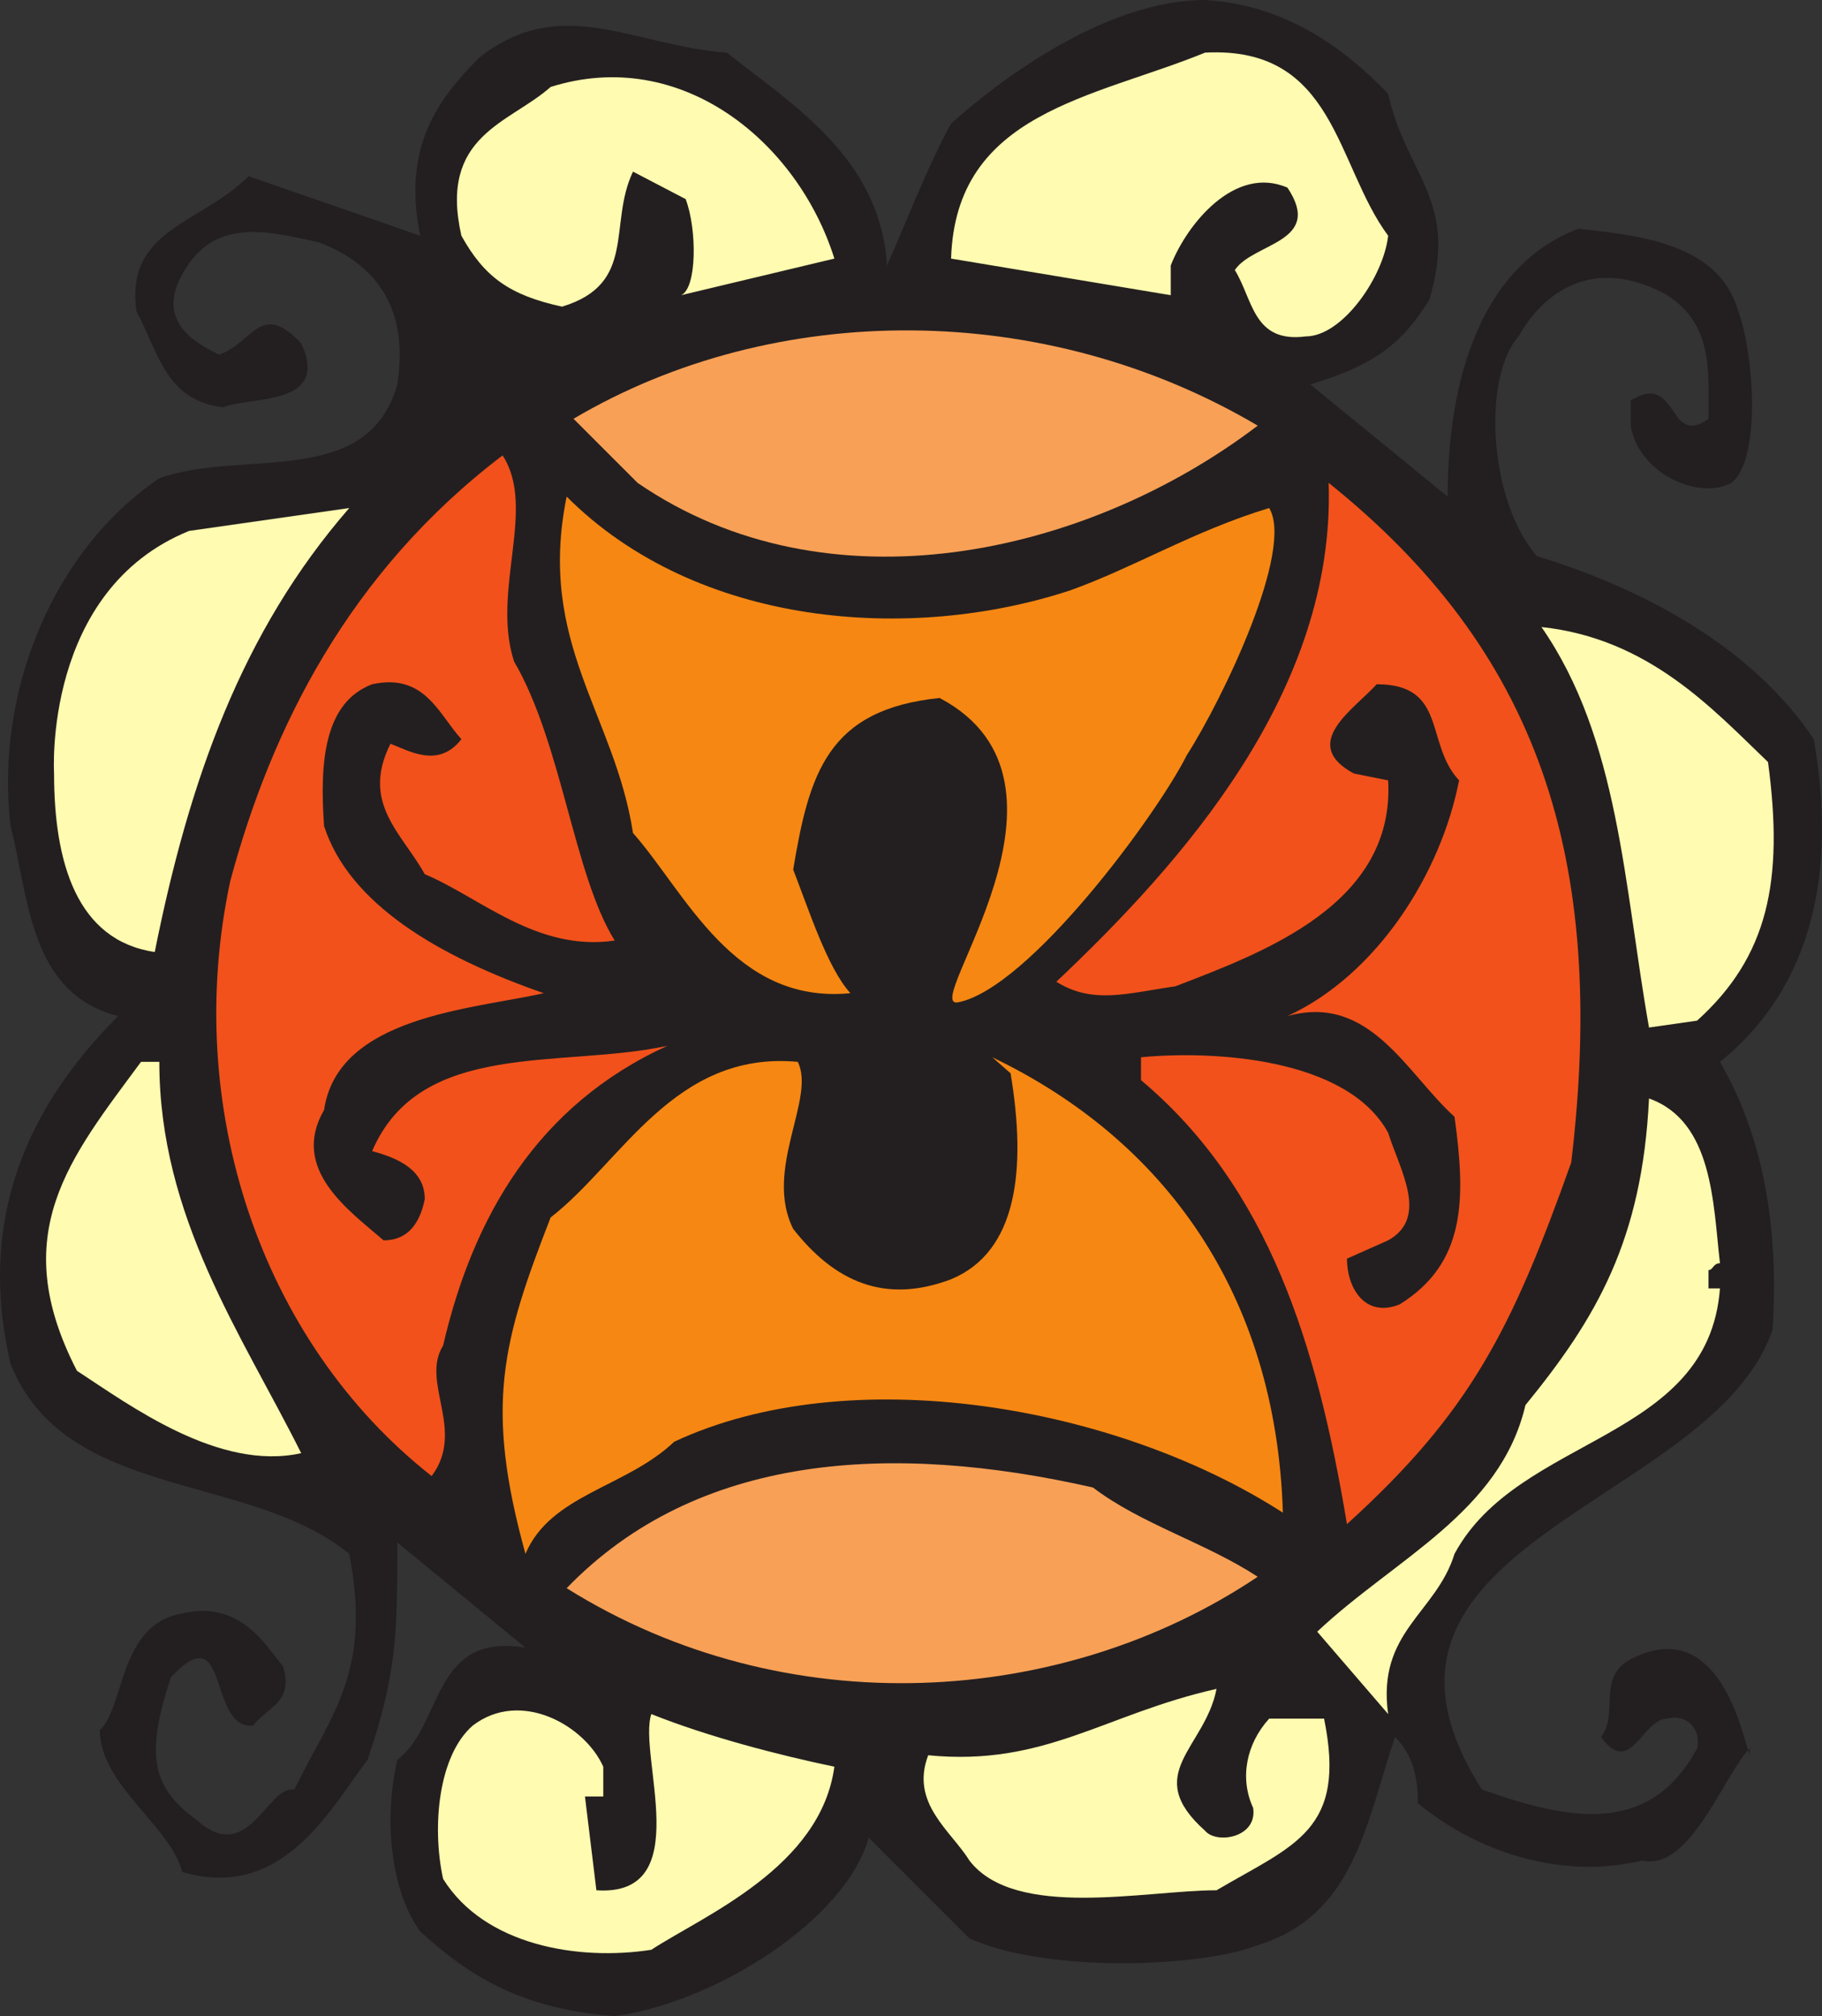
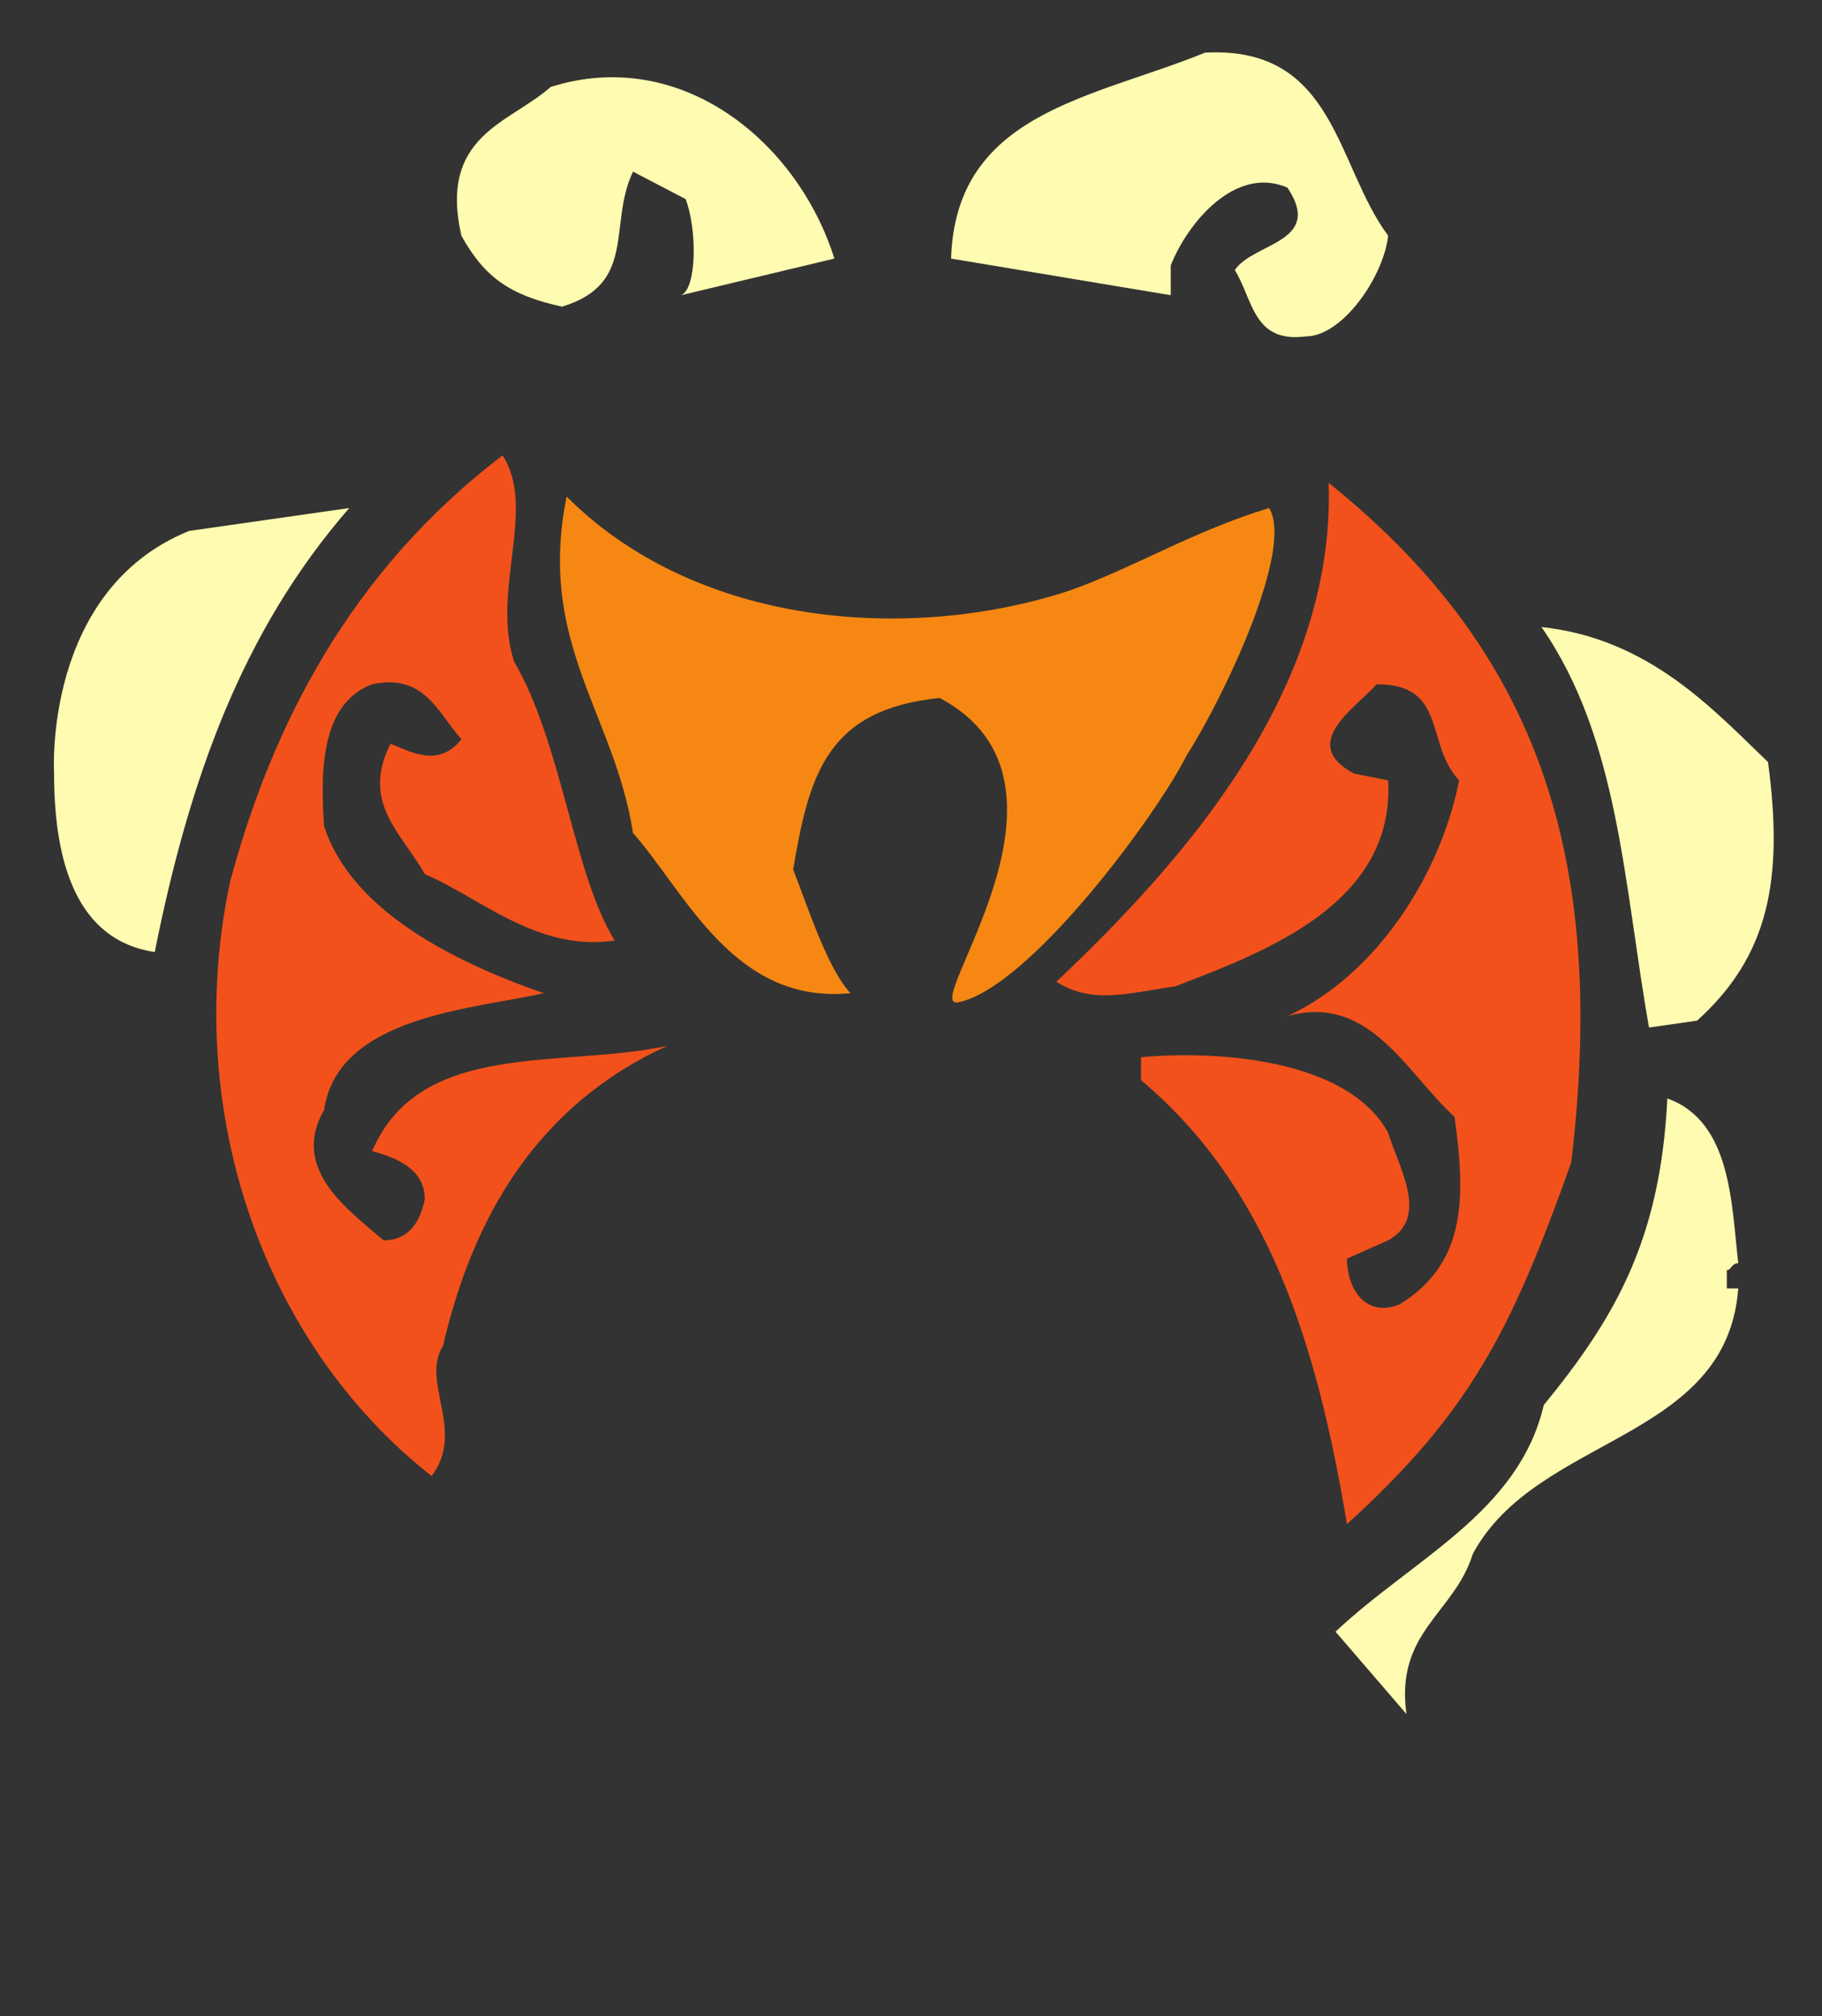
<svg xmlns="http://www.w3.org/2000/svg" width="597.165" height="660.75">
  <rect width="100%" height="100%" fill="#333333" stroke="none" />
-   <path fill="#231f20" fill-rule="evenodd" d="M454.97 30.75c6 27 23.25 34.5 13.5 67.5-9.75 15.75-19.5 21.75-39 27.75l45 36.75c0-39 11.25-75.75 42.75-87.75 23.25 2.25 46.5 6 52.5 27 5.25 14.25 7.5 48.75-2.25 56.25-11.25 6-30.75-3.75-33-18.75v-8.25c15.75-9.75 12 15.75 25.5 6 0-15.75 1.5-30.75-13.5-40.5-21.75-12-39-3.75-48.75 13.5-12 13.5-9.75 54 6 72 36.75 11.25 71.25 30.75 90.75 60 7.5 42.75 0 81-30.75 105.75 13.5 23.25 19.5 52.5 17.25 87.75-19.5 57.75-147 69.75-95.25 150.75 27.75 9.75 54.75 15.75 70.5-13.5 1.5-7.5-4.5-11.25-9.75-9.75-8.25 0-12 19.5-21.75 6 6-7.5-1.5-19.5 9.75-25.5 29.25-15 36.75 25.5 39 31.5V573c-8.25 8.25-19.5 40.5-35.25 36.75-24.75 6-52.5-1.5-73.5-18.75 0-8.25-1.5-15.75-7.5-21.75-9.75 29.25-13.5 58.5-45 68.25-19.5 7.5-69.75 9-94.5-2.25l-33-33c-7.5 27-50.25 54-83.25 58.5-29.25-2.25-46.5-12-63.75-27.75-9.75-13.5-12-36.75-7.5-56.25 15-11.25 11.25-42 42-36.75l-42-34.5c0 29.25 0 42.75-9.75 71.25-12 15.75-27.75 46.5-60.75 36.75-3.75-15-27-28.5-27-46.5 8.25-7.5 6-34.5 27-38.25 19.5-4.5 27.75 11.25 33 17.25 3.75 12-5.25 13.5-9.75 19.5-15 1.5-7.5-36.75-27-15.75-7.5 23.25-7.5 35.25 8.25 46.5C81.47 612 87.47 585 96.47 586.5c12-24.75 25.5-38.25 18-77.25-33-27-93-17.25-111-62.25-11.25-48 6-84.75 35.25-114-29.25-7.5-29.25-39-35.25-62.25-5.25-44.25 14.25-90.75 48.75-114 27-9.75 68.25 3.75 78-30.75 3.75-24-6-39-25.5-46.5-19.5-4.5-36.75-8.25-46.5 13.5-6 15 9.75 21 13.5 23.25 11.25-3.75 13.5-18 27-3.75 9.75 21-17.25 17.25-25.5 21-18.75-2.25-21-17.25-28.5-31.5-3.75-27 21-28.5 36.75-44.25l56.25 19.5c-6-29.25 6-45 19.5-58.5 27-21 50.25-3.75 81-1.5 21.75 17.25 50.25 34.5 52.5 69.75 6-13.5 13.5-33 21-46.5C326.72 27 361.97 0 394.97 0c25.5 1.5 45 15 60 30.75" />
  <path fill="#fffbb0" fill-rule="evenodd" d="M454.97 77.25c-1.5 13.5-15 33-27 33-17.25 2.25-17.25-12-23.25-21.75 6-9 29.25-9 17.25-27-17.25-7.5-33 12-38.25 25.5v9.75l-72-12c1.5-48 46.5-52.5 83.25-67.5 42.75-2.25 42.75 36.75 60 60m-181.5 7.5-50.25 12c5.25-2.25 5.25-21.75 1.5-31.5l-17.25-9c-8.25 17.25 1.5 36.75-23.25 44.25-17.25-3.75-25.5-9.75-33-23.25-7.5-33 15.75-36.75 29.25-48.75 42.75-13.5 81 18 93 56.25" />
-   <path fill="#f8a056" fill-rule="evenodd" d="M412.22 139.5c-56.25 42.75-141 61.5-203.25 18.75l-21-21c66-39 154.5-39 224.25 2.25" />
  <path fill="#f2511b" fill-rule="evenodd" d="M168.47 216.75c15.75 27 19.5 69.75 33 91.5-25.5 3.75-44.25-14.25-62.25-21.75-7.5-13.5-21-23.25-11.25-42.75 6 2.25 15.75 8.25 23.25-1.5-7.5-8.25-12-21.75-29.25-18-15.75 6-17.25 25.5-15.75 46.5 8.25 25.5 37.5 42.75 72 54.75-23.25 5.25-67.5 7.5-72 38.25-11.25 19.5 8.25 33 19.5 42.75 8.25 0 12-6 13.5-13.5 0-9.75-9-13.5-17.25-15.75 15.75-36.75 62.25-27 96.75-34.5-42.75 19.5-63.75 56.25-73.5 98.25-7.5 12 7.5 27.75-3.75 42.75-56.25-44.25-81.75-121.5-66-195 13.5-50.25 39-101.25 89.25-139.5 11.25 17.25-3.75 44.25 3.75 67.5M514.97 381c-19.5 54.75-33 81.75-73.5 118.5-9.75-58.5-25.5-110.25-67.5-145.5v-7.5c23.25-2.25 67.5 0 81 24.75 3.75 12 13.5 27.75 0 35.25l-13.5 6c0 9.75 6 19.5 17.25 15 21.75-13.5 21.75-34.5 18-61.5-15.75-14.25-27.75-40.5-54.75-33 29.25-13.5 50.25-46.5 56.25-77.25-11.25-12-3.75-31.5-27-31.5-7.5 8.25-25.5 19.5-7.5 29.25l11.25 2.25c2.25 40.5-40.5 56.25-69.75 67.5-15.75 2.25-27 6-39-1.5 41.25-39 91.5-95.25 89.25-163.5C503.72 213 526.97 280.5 514.97 381" />
  <path fill="#f68712" fill-rule="evenodd" d="M350.72 193.5c21-7.5 40.5-19.5 65.25-27 8.25 13.5-15 62.25-27 81-9.75 19.5-51.75 76.5-75 81-12.75 2.25 46.5-72-6-99.75-36.75 3.75-42.75 24.75-48 56.25 5.25 13.5 11.25 32.25 18.75 40.5-38.25 3.75-54-33-71.25-52.5-6-39-31.5-62.25-21.75-110.25 42.75 42.75 112.5 48 165 30.75" />
  <path fill="#fffbb0" fill-rule="evenodd" d="M50.72 312c-25.5-3.75-33-29.25-33-58.5 0 0-3.75-60 44.25-79.5l52.5-7.5C79.22 207 61.97 255.75 50.72 312m528.75-62.25c5.25 39 0 63.75-23.25 84.75l-15.75 2.25c-8.25-46.5-9.75-94.5-35.25-131.25 35.25 3.75 56.25 27 74.25 44.25" />
-   <path fill="#f68712" fill-rule="evenodd" d="M420.47 495.75c-54.75-35.25-141.75-50.25-199.5-23.25-15.75 15-40.5 17.25-48.75 36.75-13.5-48.75-7.5-69.75 8.25-110.25 23.25-18 40.5-54.75 81-51 6 12-11.25 35.25-1.5 54.75 13.5 17.25 30 24.75 51.75 16.5 21.75-9 24.75-36 19.5-67.5l-6-5.25c56.25 27 93 77.25 95.25 149.25" />
-   <path fill="#fffbb0" fill-rule="evenodd" d="M52.22 348c0 51 27 89.25 46.5 128.25-27 6-56.25-15.75-73.5-27-23.25-45-2.25-69.75 21-101.25h9.75-3.75m511.5 66c-2.25 0-2.25 2.25-3.75 2.25v6h3.75c-3.75 50.25-66 48-87 87-6 19.5-25.5 25.5-21.75 52.5l-23.25-27c25.5-24 60-39 68.25-74.25 23.25-28.5 38.25-54 40.5-100.5 21 7.5 21 34.5 23.25 54" />
-   <path fill="#f8a056" fill-rule="evenodd" d="M412.22 516.75c-63.75 42.75-154.5 48.75-226.5 3.75 42.75-44.25 106.5-48 172.5-33 15.75 12 36.75 18 54 29.25" />
-   <path fill="#fffbb0" fill-rule="evenodd" d="M394.97 600c3.75 4.5 17.25 2.25 15.75-7.5-4.5-9.75-2.25-21 5.25-29.25h18c7.5 36.75-9.75 41.25-35.25 56.25-23.25 0-66 9.75-81-9.75-6-9.75-19.5-18.75-13.5-34.5 38.25 3.75 57.75-13.5 94.5-21.75-3.75 19.5-24.75 27.75-3.75 46.5m-197.25-21v9.75h-6l3.75 30.75c33 2.25 13.5-44.25 18-57.75 18.75 7.5 42 13.5 60 17.25-4.5 33-42.75 48.75-60 60-24 3.75-54.75-1.5-68.25-23.25-3.75-17.25-1.5-40.5 9.75-50.25 15.75-12 36.75 0 42.75 13.5" />
+   <path fill="#fffbb0" fill-rule="evenodd" d="M52.22 348h9.75-3.75m511.5 66c-2.25 0-2.25 2.25-3.75 2.25v6h3.75c-3.75 50.25-66 48-87 87-6 19.5-25.5 25.5-21.75 52.5l-23.25-27c25.5-24 60-39 68.25-74.25 23.25-28.5 38.25-54 40.5-100.5 21 7.5 21 34.5 23.25 54" />
</svg>